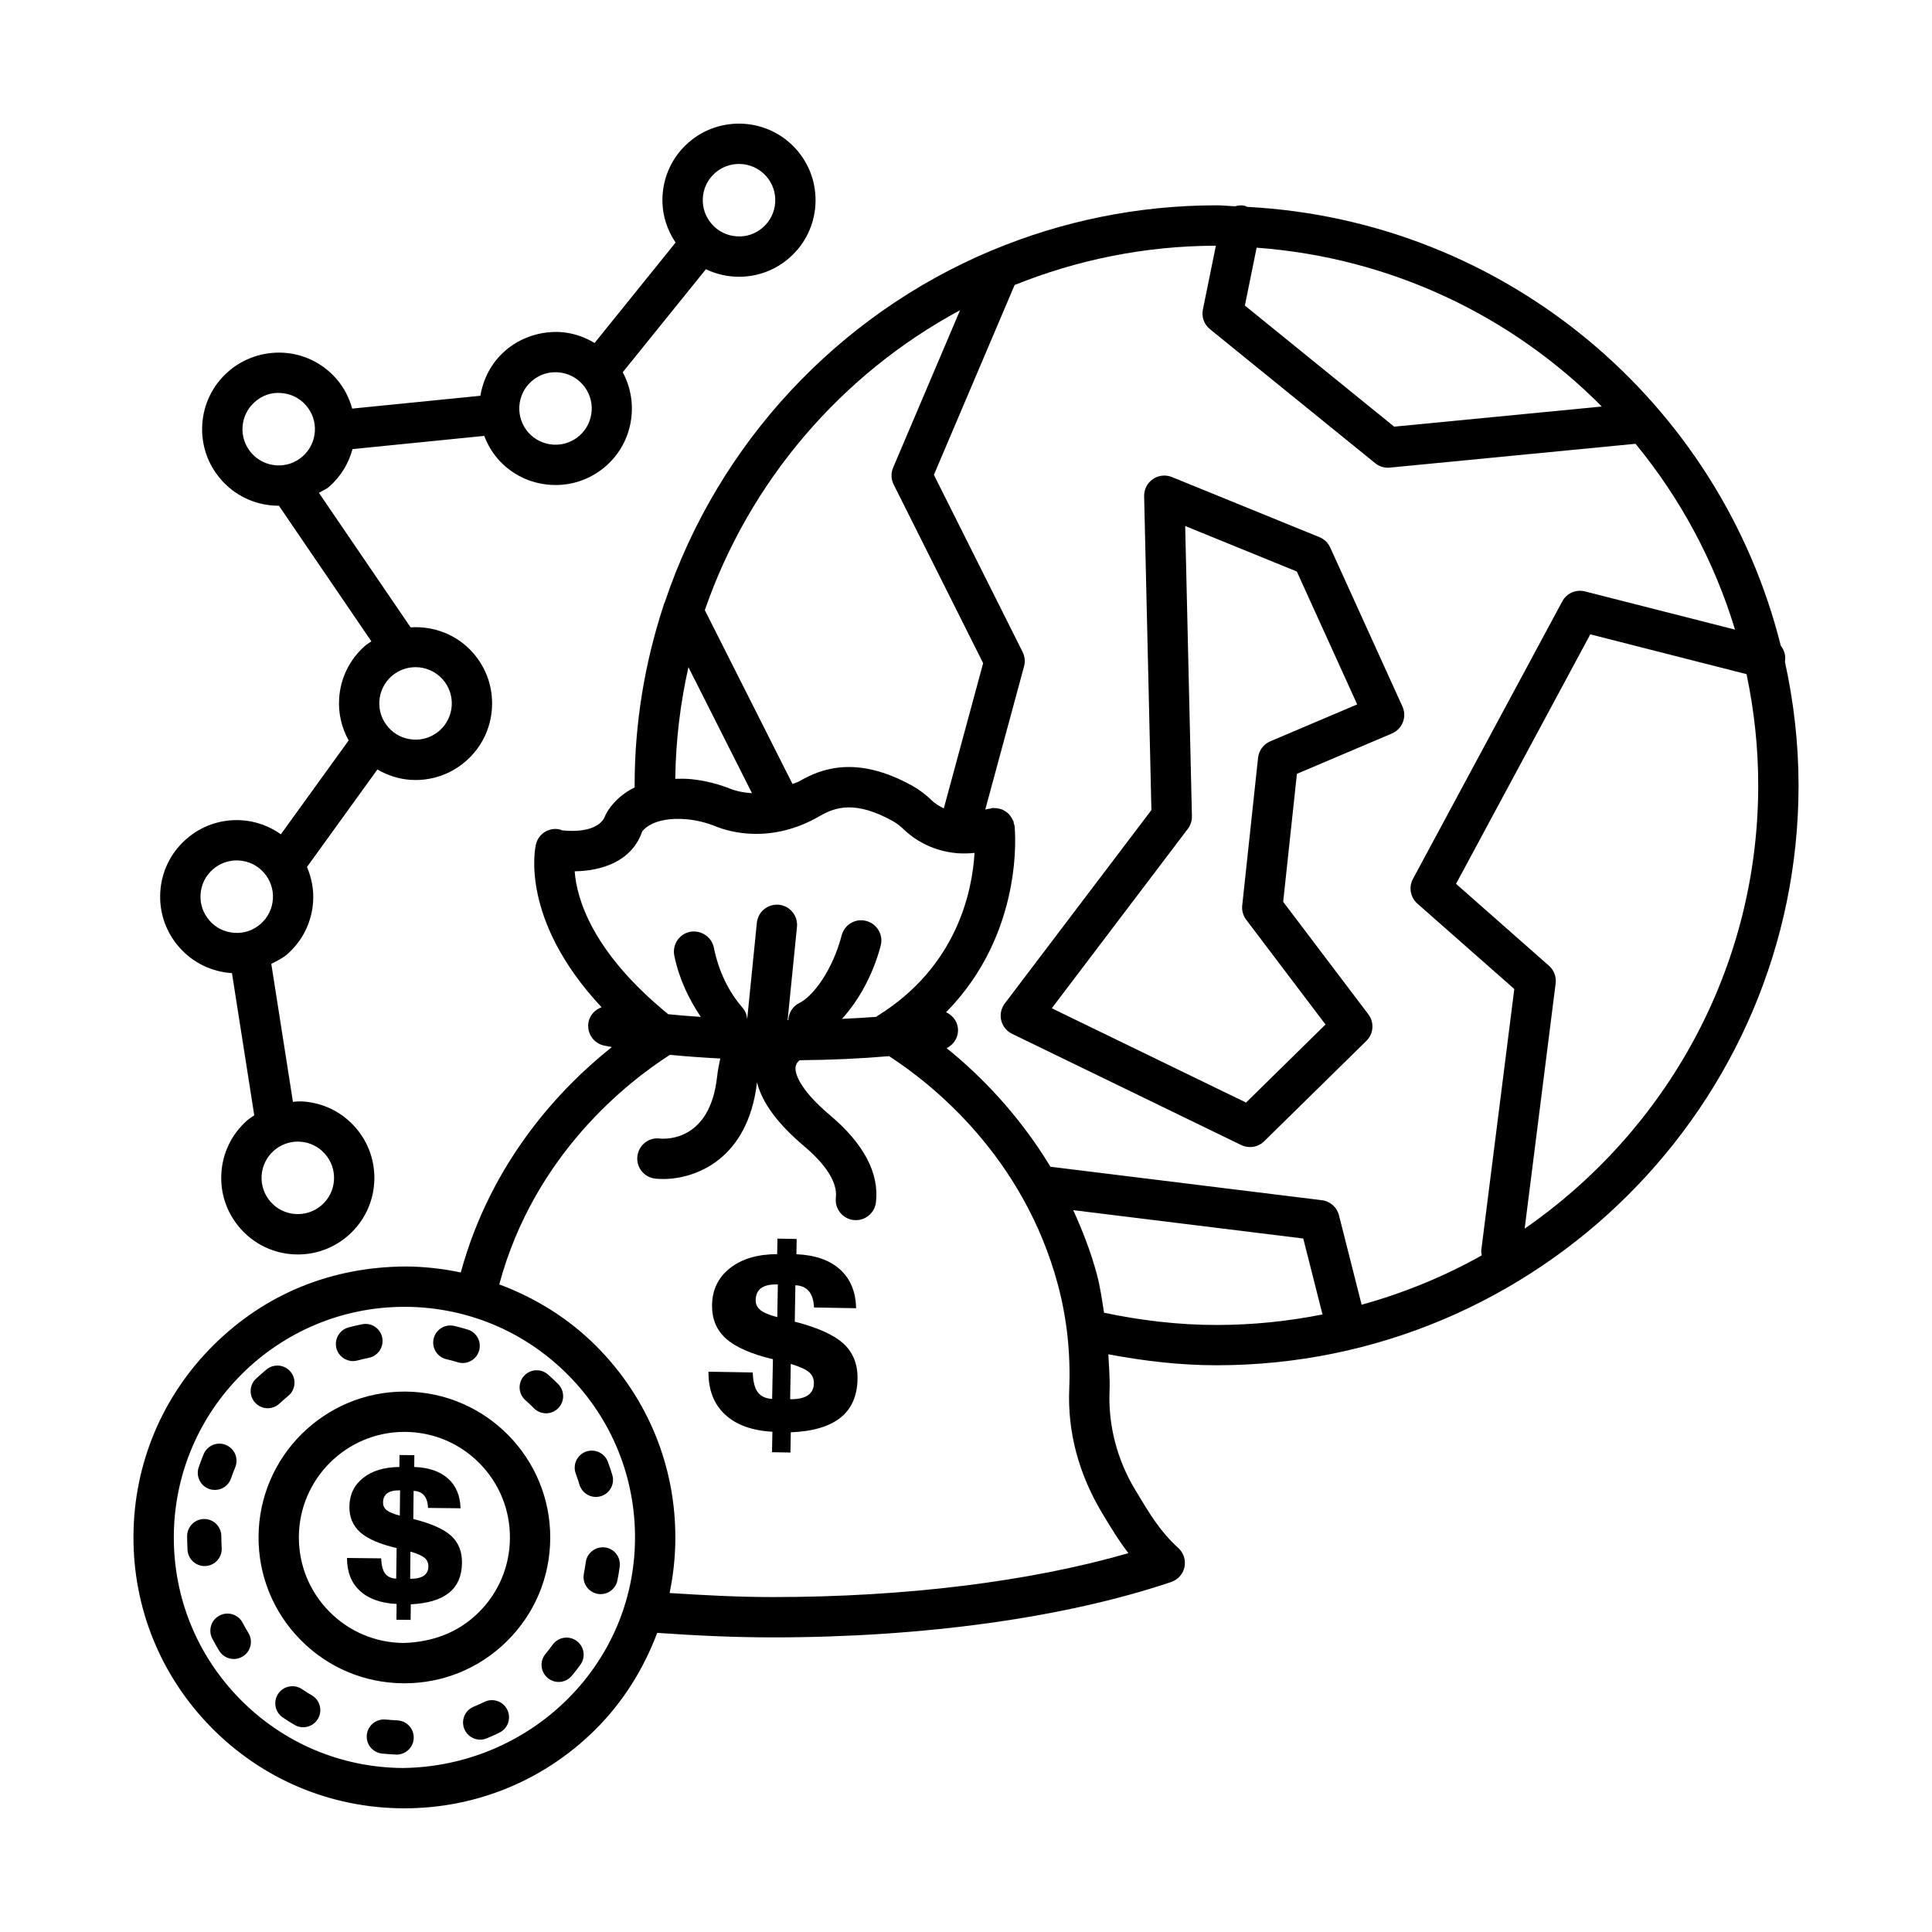
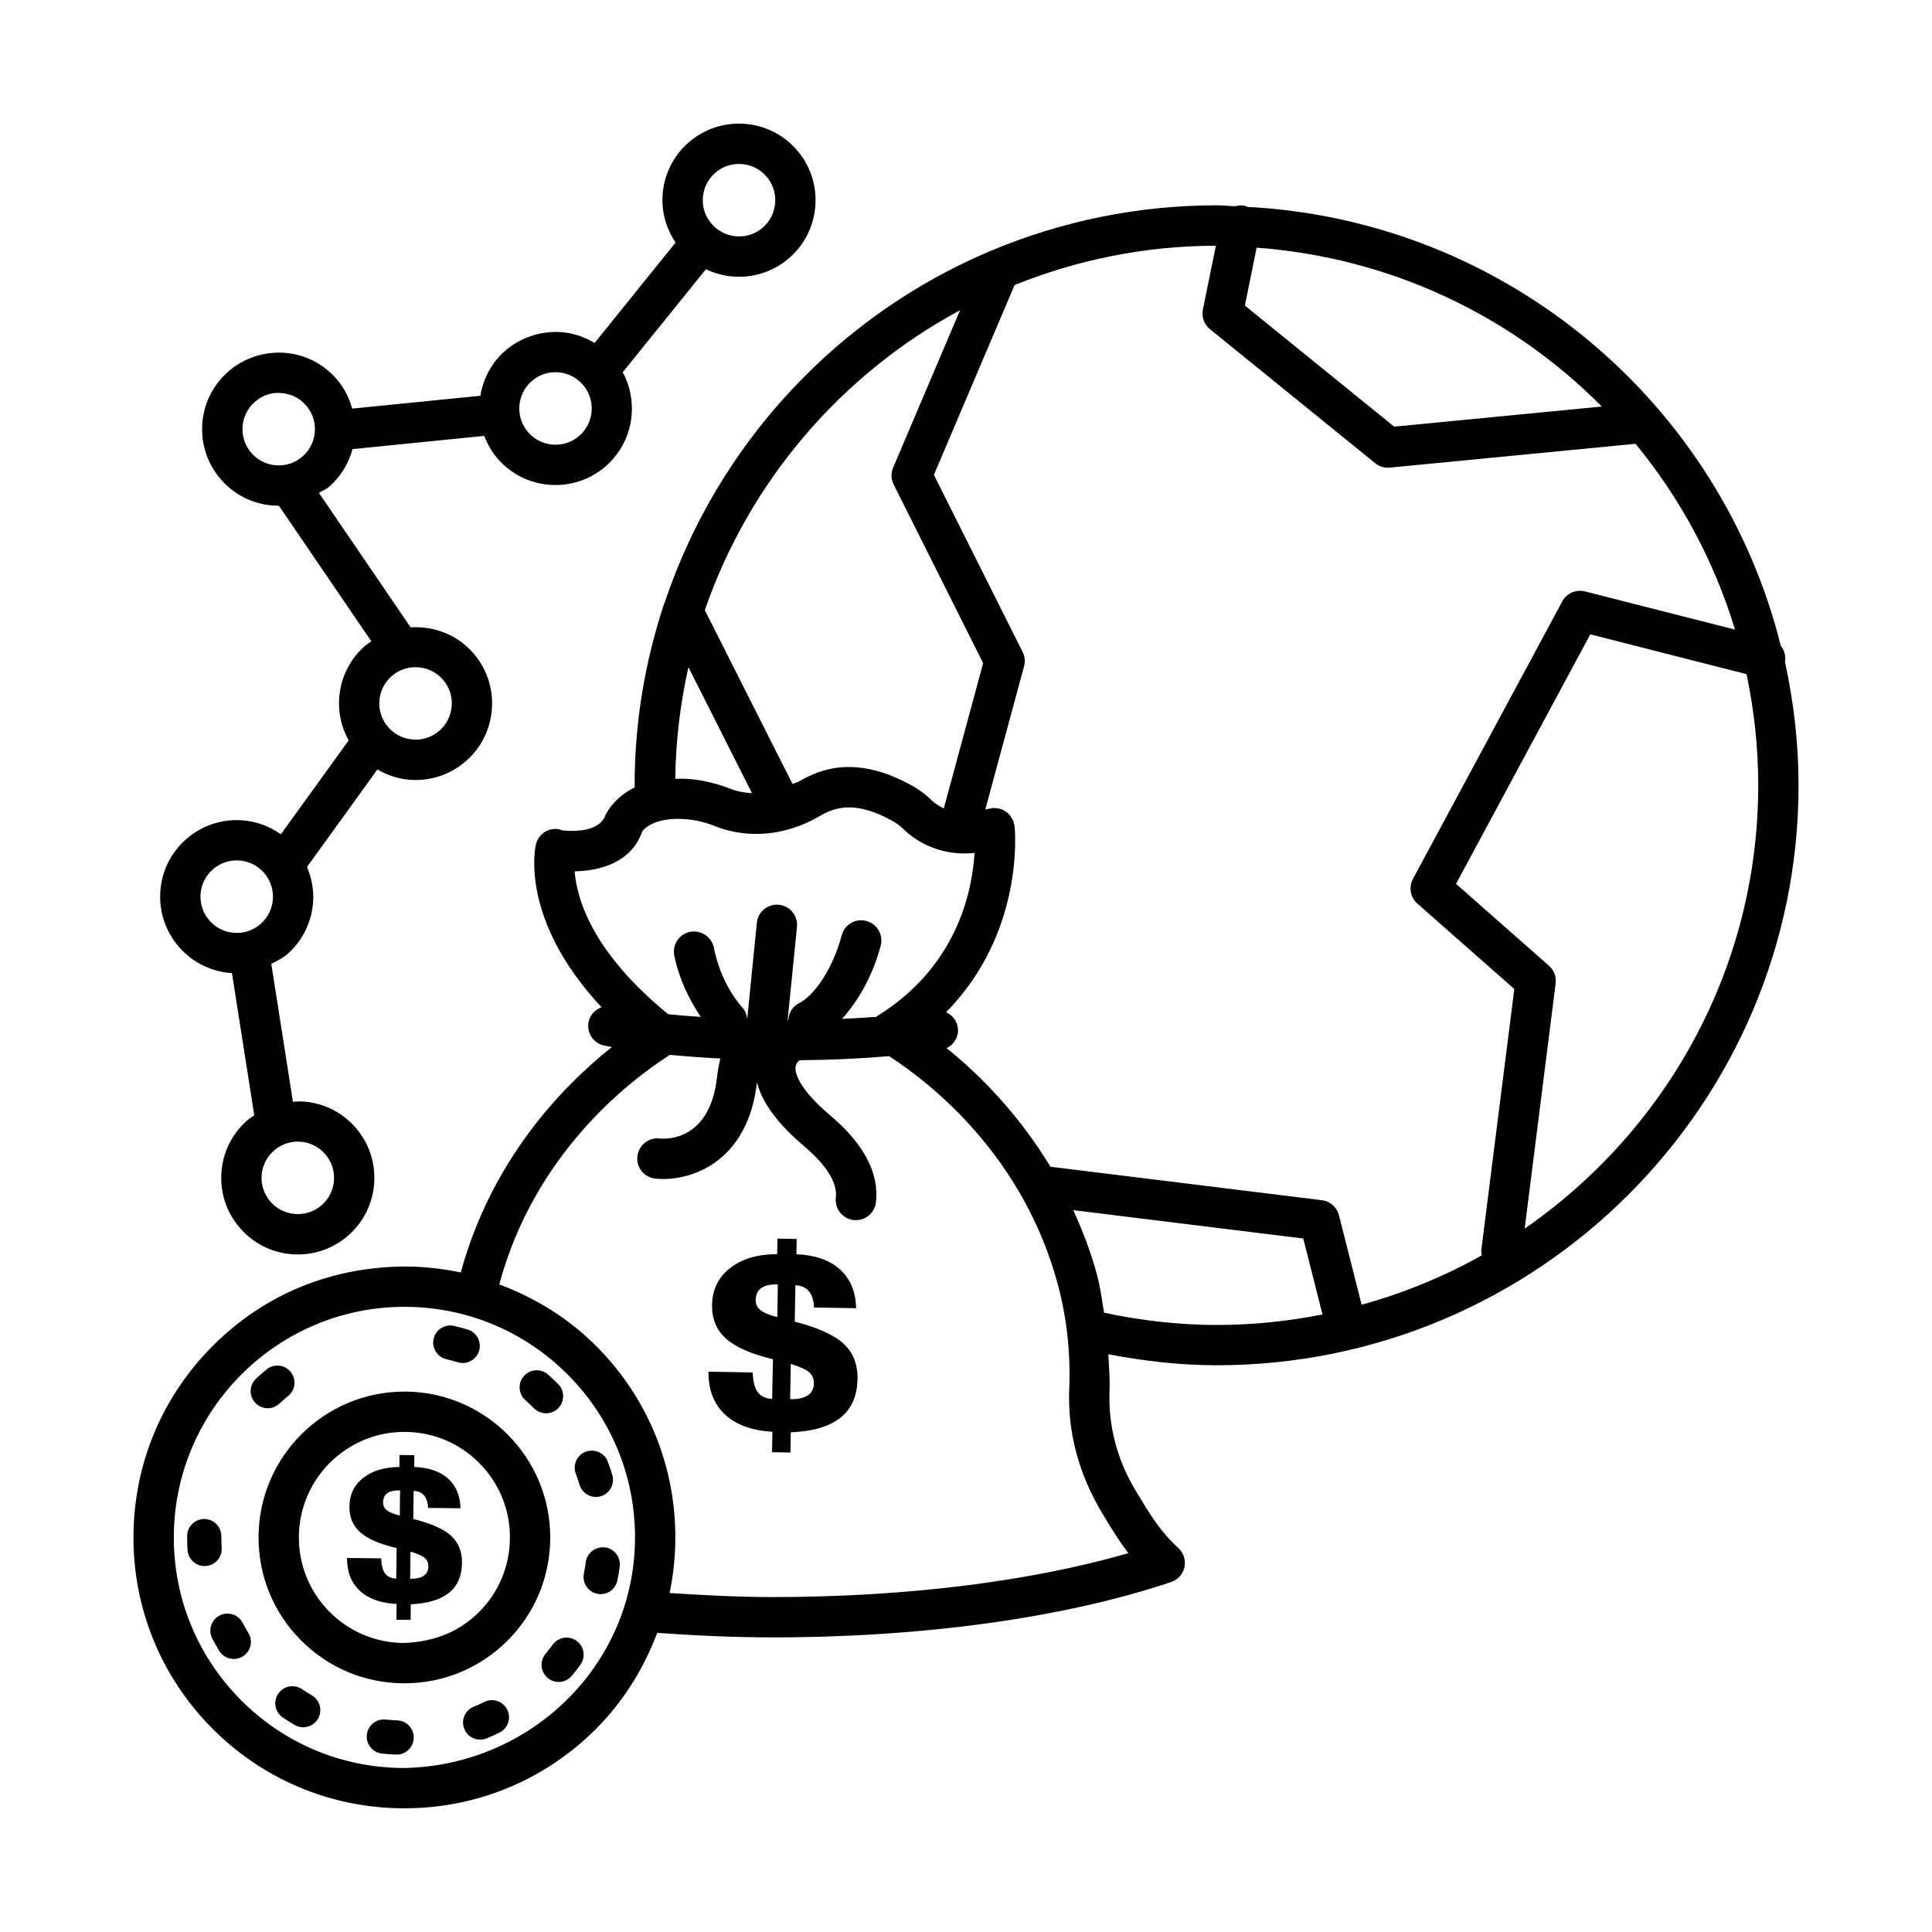
<svg xmlns="http://www.w3.org/2000/svg" fill="#000000" width="800px" height="800px" version="1.1" viewBox="144 144 512 512">
  <g>
    <path d="m354.62 494.26 0.168-9.656c1.57 0.07 2.769 0.602 3.59 1.594 0.82 0.992 1.27 2.426 1.344 4.297l11.156 0.195c-0.094-4.359-1.512-7.777-4.254-10.262-2.742-2.481-6.598-3.828-11.566-4.043l0.07-4.047-5.098-0.09-0.074 4.113c-5.207 0.016-9.367 1.242-12.48 3.688-3.113 2.441-4.707 5.703-4.777 9.785-0.062 3.676 1.168 6.648 3.703 8.914 2.531 2.266 6.676 4.086 12.434 5.461l-0.215 10.516c-1.719-0.094-2.984-0.68-3.797-1.758-0.809-1.078-1.258-2.828-1.344-5.25l-11.727-0.203c-0.043 4.781 1.406 8.555 4.344 11.312 2.938 2.762 7.137 4.297 12.594 4.606l-0.094 5.418 4.875 0.086 0.094-5.356c5.828-0.238 10.211-1.527 13.156-3.867 2.941-2.34 4.453-5.762 4.531-10.266 0.066-3.887-1.16-6.996-3.68-9.328-2.519-2.336-6.84-4.289-12.953-5.859zm-4.633-1.199c-2.137-0.57-3.629-1.195-4.477-1.879s-1.262-1.57-1.246-2.652c0.027-1.426 0.504-2.477 1.441-3.164 0.938-0.684 2.328-1.012 4.176-0.977l0.254 0.004zm8.066 20.738c-1.062 0.703-2.617 1.039-4.656 1.004l0.164-9.34c2.348 0.699 3.961 1.426 4.84 2.172 0.879 0.75 1.309 1.738 1.285 2.973-0.02 1.422-0.566 2.488-1.633 3.191z" />
    <path d="m297.58 537.48c0.586 1.957 2.391 3.231 4.34 3.231 0.434 0 0.867-0.066 1.309-0.199 2.394-0.719 3.758-3.242 3.031-5.644-0.355-1.184-0.746-2.348-1.18-3.508-0.875-2.336-3.508-3.496-5.836-2.656-2.34 0.887-3.531 3.5-2.652 5.844 0.363 0.961 0.691 1.949 0.988 2.934z" />
    <path d="m285.48 517.19c0.883 0.895 2.059 1.348 3.227 1.348 1.152 0 2.301-0.441 3.18-1.305 1.781-1.758 1.805-4.637 0.047-6.418-0.867-0.875-1.77-1.727-2.699-2.547-1.883-1.66-4.738-1.484-6.398 0.398-1.66 1.871-1.477 4.738 0.398 6.398 0.773 0.688 1.52 1.383 2.246 2.125z" />
    <path d="m290.48 579.84c-0.609 0.84-1.25 1.66-1.922 2.469-1.594 1.926-1.328 4.781 0.598 6.375 0.848 0.707 1.871 1.051 2.894 1.051 1.301 0 2.598-0.562 3.492-1.648 0.781-0.941 1.531-1.902 2.254-2.891 1.477-2.023 1.039-4.859-0.98-6.344-2.023-1.469-4.863-1.035-6.336 0.988z" />
    <path d="m249.33 599.92c-1.074-0.055-2.125-0.121-3.164-0.23-2.492-0.211-4.711 1.574-4.957 4.074-0.25 2.492 1.57 4.703 4.062 4.957 1.195 0.109 2.402 0.199 3.621 0.254 0.078 0 0.148 0.012 0.227 0.012 2.402 0 4.406-1.891 4.519-4.316 0.121-2.504-1.812-4.629-4.309-4.75z" />
    <path d="m224.02 591.63c-2.074-1.383-4.898-0.84-6.293 1.23-1.398 2.07-0.852 4.891 1.223 6.297 1.012 0.676 2.047 1.34 3.109 1.957 0.719 0.422 1.512 0.629 2.289 0.629 1.555 0 3.07-0.809 3.914-2.246 1.266-2.16 0.547-4.938-1.609-6.199-0.895-0.527-1.773-1.082-2.633-1.668z" />
    <path d="m272.38 595.02c-0.941 0.453-1.887 0.875-2.852 1.273-2.316 0.953-3.426 3.598-2.473 5.922 0.719 1.75 2.41 2.812 4.195 2.812 0.574 0 1.156-0.109 1.723-0.344 1.141-0.465 2.262-0.973 3.371-1.516 2.254-1.094 3.191-3.809 2.098-6.055-1.102-2.246-3.809-3.199-6.062-2.094z" />
    <path d="m262.32 504.21c1 0.23 1.992 0.496 2.965 0.797 0.441 0.145 0.891 0.211 1.332 0.211 1.938 0 3.734-1.25 4.332-3.211 0.734-2.391-0.609-4.926-3-5.656-1.184-0.363-2.387-0.699-3.598-0.973-2.426-0.562-4.875 0.965-5.434 3.398-0.562 2.445 0.961 4.867 3.402 5.434z" />
    <path d="m299.24 557.97c-0.141 1.027-0.309 2.047-0.508 3.066-0.492 2.445 1.102 4.836 3.555 5.336 0.305 0.055 0.602 0.09 0.898 0.09 2.113 0 4.008-1.492 4.438-3.652 0.242-1.195 0.449-2.414 0.609-3.641 0.324-2.492-1.414-4.758-3.902-5.09-2.461-0.281-4.766 1.41-5.09 3.891z" />
    <path d="m218.05 515.97c0.758-0.707 1.543-1.383 2.34-2.047 1.938-1.582 2.215-4.449 0.625-6.375-1.602-1.949-4.461-2.203-6.379-0.621-0.953 0.777-1.871 1.582-2.773 2.426-1.832 1.703-1.93 4.57-0.223 6.398 0.891 0.965 2.102 1.449 3.316 1.449 1.109-0.004 2.219-0.414 3.094-1.23z" />
    <path d="m202.75 554.2c-0.066-1.031-0.098-2.07-0.098-3.109 0-2.5-2.031-4.539-4.531-4.539s-4.531 2.035-4.531 4.539c0 1.238 0.035 2.457 0.109 3.684 0.156 2.402 2.152 4.25 4.519 4.25 0.102 0 0.195-0.012 0.293-0.012 2.5-0.164 4.394-2.312 4.238-4.812z" />
-     <path d="m199.48 538.61c0.488 0.164 0.98 0.242 1.465 0.242 1.887 0 3.648-1.184 4.289-3.078 0.336-0.984 0.703-1.957 1.102-2.91 0.957-2.312-0.137-4.969-2.449-5.922-2.301-0.984-4.969 0.121-5.926 2.445-0.465 1.129-0.898 2.281-1.301 3.465-0.816 2.371 0.449 4.941 2.82 5.758z" />
    <path d="m208.29 574.03c-1.168-2.215-3.926-3.055-6.125-1.891-2.215 1.16-3.066 3.906-1.898 6.121 0.574 1.086 1.18 2.16 1.82 3.211 0.852 1.406 2.348 2.18 3.879 2.18 0.801 0 1.617-0.223 2.352-0.664 2.137-1.309 2.816-4.086 1.516-6.231-0.539-0.898-1.055-1.797-1.543-2.727z" />
-     <path d="m237.54 504.7c0.398 0 0.801-0.055 1.207-0.164 0.973-0.266 1.977-0.496 2.984-0.699 2.457-0.488 4.051-2.879 3.57-5.336-0.488-2.457-2.84-4.051-5.328-3.562-1.23 0.242-2.441 0.52-3.637 0.852-2.414 0.664-3.828 3.164-3.164 5.578 0.551 2.004 2.375 3.332 4.367 3.332z" />
    <path d="m250.91 590.09h0.273c10.223 0 19.855-3.945 27.145-11.141 7.344-7.254 11.43-16.934 11.492-27.254 0.145-21.312-17.078-38.77-38.398-38.91h-0.246c-21.203 0-38.52 17.176-38.656 38.402-0.07 10.32 3.887 20.055 11.137 27.406 7.25 7.348 16.934 11.43 27.254 11.496zm-27.707-38.84c0.098-15.355 12.629-27.785 27.973-27.785h0.176c7.477 0.051 14.477 3.008 19.727 8.324 5.246 5.316 8.109 12.355 8.055 19.832-0.047 7.469-3 14.477-8.316 19.719-5.316 5.25-12.102 7.828-19.836 8.062-7.469-0.047-14.469-3-19.715-8.324-5.25-5.316-8.113-12.355-8.062-19.824z" />
    <path d="m246.07 561.02c-0.629-0.824-0.984-2.172-1.062-4.043l-9.047-0.098c-0.008 3.688 1.129 6.59 3.41 8.703s5.523 3.277 9.734 3.484l-0.047 4.18 3.762 0.039 0.047-4.129c4.492-0.215 7.867-1.23 10.125-3.047 2.258-1.82 3.406-4.465 3.441-7.941 0.031-3-0.93-5.391-2.883-7.172-1.957-1.781-5.293-3.266-10.02-4.449l0.082-7.449c1.211 0.047 2.141 0.449 2.777 1.211 0.641 0.762 0.992 1.863 1.059 3.305l8.602 0.094c-0.094-3.363-1.203-5.992-3.332-7.891-2.125-1.898-5.106-2.918-8.941-3.059l0.035-3.121-3.934-0.043-0.035 3.172c-4.016 0.039-7.219 1.008-9.609 2.906-2.391 1.898-3.602 4.422-3.637 7.57-0.031 2.836 0.934 5.121 2.898 6.856 1.965 1.734 5.172 3.117 9.617 4.148l-0.113 8.113c-1.32-0.066-2.301-0.512-2.93-1.34zm6.703-5.828c1.812 0.527 3.062 1.078 3.742 1.652 0.684 0.574 1.016 1.336 1.008 2.285-0.012 1.098-0.426 1.922-1.242 2.469s-2.012 0.812-3.586 0.797zm-6.285-10.973c-0.66-0.523-0.98-1.203-0.973-2.039 0.012-1.098 0.379-1.914 1.098-2.445 0.719-0.535 1.793-0.793 3.215-0.777l0.195 0.004-0.074 6.688c-1.648-0.43-2.805-0.906-3.461-1.43z" />
    <path d="m617.02 319.36c0.285-1.566-0.16-3.062-1.098-4.234-16.047-64.363-72.785-112.7-141.38-116.3-0.25-0.09-0.457-0.25-0.727-0.309-0.855-0.172-1.684-0.074-2.469 0.145-1.656-0.055-3.277-0.25-4.949-0.25-21.035 0-41.09 4.246-59.379 11.879-0.074 0.027-0.148 0.051-0.223 0.082-40.727 17.074-72.5 51.121-86.602 93.176-0.191 0.391-0.348 0.773-0.441 1.199-4.867 14.934-7.57 30.828-7.57 47.359l0.008 0.566c-5.117 2.523-7.231 6.273-7.719 7.301-1.691 4.832-9.316 4.332-11.594 4.059-0.145-0.051-0.258-0.152-0.41-0.191-2.891-0.73-5.762 1.062-6.445 3.941-0.223 0.918-4.348 19.875 17.398 43.152-1.66 0.617-3.043 1.965-3.434 3.82-0.613 2.883 1.227 5.723 4.117 6.336 0.625 0.133 1.367 0.254 2.047 0.383-13.496 10.754-31.938 30.098-40.043 59.742-4.711-0.992-9.547-1.551-14.473-1.582-19.734 0.059-37.254 7.223-50.902 20.691-13.652 13.473-21.238 31.457-21.363 50.633-0.133 19.172 7.223 37.254 20.691 50.902 13.473 13.648 31.457 21.234 50.633 21.359h0.484c18.996 0 36.891-7.34 50.418-20.691 7.5-7.398 12.961-16.23 16.57-25.801 10.051 0.703 20.293 1.195 30.652 1.195 39.938 0 77.418-5.207 105.55-14.672 1.793-0.602 3.137-2.113 3.531-3.965 0.383-1.852-0.234-3.777-1.637-5.051-4.762-4.332-7.367-8.668-11.414-15.402-4.828-8.035-7.184-17.109-6.809-26.238 0.133-3.266-0.156-6.469-0.32-9.691 9.43 1.773 19.016 2.906 28.684 2.906 85.039 0 154.23-68.953 154.23-153.7-0.004-11.242-1.301-22.184-3.613-32.75zm-140-109.72c35.672 2.621 67.766 18.164 91.469 42.094l-55.016 5.336-39.57-32.094zm-78.594 16.57-17.738 41.715c-0.613 1.449-0.562 3.086 0.145 4.488l23.711 47.332-10.426 38.488c-1.297-0.637-2.398-1.355-3.094-2.027-1.695-1.648-3.438-2.961-5.316-4-14.637-8.109-24.059-4.555-29.859-1.176-0.641 0.371-1.195 0.445-1.82 0.742l-23.246-46.074c11.812-34.152 36.145-62.535 67.645-79.488zm-71.984 94.605 16.84 33.383c-2.738-0.156-4.758-0.773-5.398-1.031-3.621-1.461-7.301-2.367-10.934-2.699-1.453-0.137-2.715-0.094-3.996-0.074 0.129-10.152 1.34-20.035 3.488-29.578zm-30.148 54.094c6.926-0.105 15.121-2.477 17.891-10.555 0.109-0.164 2.754-4.019 11.801-3.242 2.598 0.234 5.258 0.898 7.914 1.969 3.117 1.254 14.285 4.762 27.328-2.812 4.293-2.5 9.602-4.07 19.316 1.293 1.051 0.582 2.016 1.312 3.039 2.316 2.125 2.039 6.879 5.606 13.973 6.219 0.109 0.008 0.223 0.043 0.328 0.043 0.02 0 0.031-0.016 0.051-0.016 1.355 0.094 2.797 0.059 4.324-0.098-0.582 9.984-4.519 30.059-25.738 43.207-0.102 0.062-0.156 0.168-0.254 0.238-2.957 0.227-6.008 0.402-9.141 0.539 4.434-4.84 8.258-11.723 10.27-19.422 0.742-2.859-0.965-5.773-3.824-6.523-2.891-0.777-5.781 0.965-6.523 3.824-2.414 9.258-7.594 16.152-11.238 17.934-1.793 0.879-2.797 2.644-2.906 4.508-0.059 0-0.117-0.004-0.176-0.004l2.477-24.703c0.293-2.934-1.848-5.559-4.781-5.852-2.969-0.281-5.559 1.852-5.852 4.781l-2.559 25.52c-0.109-1.059-0.438-2.102-1.188-2.961-3.797-4.356-6.375-9.738-7.652-16-0.594-2.894-3.457-4.703-6.309-4.168-2.894 0.594-4.754 3.418-4.168 6.309 1.258 6.133 3.816 11.426 7.016 16.242-2.981-0.207-5.894-0.438-8.621-0.715-20.316-16.555-24.281-30.824-24.797-37.871zm-45.523 237.63c-16.32-0.109-31.625-6.562-43.094-18.18-11.461-11.617-17.719-27.008-17.613-43.328 0.223-33.555 27.594-60.707 61.105-60.707h0.41c16.32 0.109 31.625 6.57 43.094 18.18 11.461 11.617 17.719 27.008 17.613 43.328-0.223 33.699-27.961 60.281-61.516 60.707zm192.27-56.938c-26.023 7.527-59.082 11.637-94.211 11.637-9.258 0-18.363-0.492-27.379-1.074 0.965-4.644 1.488-9.418 1.52-14.27 0.133-19.172-7.223-37.25-20.691-50.895-7.445-7.543-16.34-13.016-25.973-16.621 9.293-34.48 34.109-53.707 45.227-60.832 4.203 0.402 8.684 0.727 13.34 0.969-0.348 1.605-0.664 3.25-0.863 5.027-1.887 16.512-13.086 16.395-15.219 16.18-2.883-0.379-5.57 1.801-5.883 4.734-0.32 2.934 1.801 5.57 4.734 5.883 0.652 0.07 1.352 0.109 2.094 0.109 8.598 0 22.496-5.18 24.875-25.617 1.324 5.332 5.469 10.98 12.438 16.875 5.996 5.055 8.918 9.793 8.461 13.684-0.34 2.93 1.754 5.586 4.691 5.93 0.207 0.02 0.418 0.031 0.625 0.031 2.676 0 4.984-2.004 5.305-4.723 0.898-7.734-3.195-15.508-12.18-23.094-8.734-7.379-9.203-11.488-9.141-12.57 0.07-1.195 0.891-1.832 1.121-1.996 8.273-0.059 16.281-0.438 23.691-1.078 11.363 7.379 35.629 26.543 44.75 60.645 2.367 8.852 3.371 18.148 2.981 27.621-0.449 11.219 2.426 22.348 8.781 32.918 2.262 3.758 4.328 7.207 6.906 10.527zm23.367-60.469c-10.062 0-20.059-1.191-29.824-3.246-0.543-3.391-1-6.809-1.887-10.109-1.652-6.18-3.867-11.762-6.285-17.074l60.965 7.516 5.098 20.125c-9.086 1.805-18.461 2.789-28.066 2.789zm70.27-18.445c-9.938 5.59-20.617 9.965-31.832 13.082l-6.008-23.711c-0.543-2.141-2.336-3.723-4.527-3.992l-71.93-8.871c-8.566-14.148-18.961-24.547-27.52-31.426 2.043-1.004 3.332-3.184 2.961-5.555-0.289-1.84-1.527-3.234-3.102-3.957 20.777-21.105 18.289-48.078 18.148-49.398-0.027-0.234-0.148-0.426-0.203-0.652-0.047-0.195-0.016-0.391-0.086-0.582-0.043-0.121-0.145-0.203-0.195-0.32-0.176-0.406-0.406-0.758-0.668-1.105-0.152-0.195-0.289-0.391-0.465-0.562-0.316-0.312-0.672-0.555-1.059-0.777-0.215-0.125-0.414-0.25-0.645-0.344-0.352-0.141-0.711-0.215-1.098-0.277-0.355-0.062-0.695-0.102-1.062-0.09-0.133 0.008-0.25-0.051-0.387-0.031-0.203 0.023-0.367 0.133-0.562 0.176-0.23 0.051-0.461 0.02-0.688 0.102-0.234 0.086-0.41 0.062-0.641 0.137l10.281-37.957c0.34-1.266 0.207-2.617-0.383-3.789l-23.516-46.949 21.395-50.312c16.504-6.637 34.477-10.383 53.332-10.41l-3.438 16.906c-0.398 1.949 0.324 3.961 1.871 5.211l43.793 35.52c0.953 0.777 2.144 1.195 3.367 1.195 0.168 0 0.344-0.008 0.516-0.027l65.105-6.316c11.812 14.359 20.848 31.047 26.367 49.25l-39.762-10.129c-2.375-0.605-4.867 0.488-6.019 2.648l-39.57 73.539c-1.18 2.184-0.691 4.898 1.168 6.543l25.688 22.637-8.734 69.109c-0.07 0.508 0.027 1 0.105 1.488zm11.371-7.09 8.211-64.984c0.223-1.762-0.445-3.512-1.77-4.684l-24.625-21.703 35.578-66.121 41.406 10.551c2.008 9.512 3.094 19.359 3.094 29.461 0.004 48.641-24.543 91.633-61.895 117.48z" />
-     <path d="m496.52 289.09c-0.566-1.238-1.586-2.227-2.852-2.738l-39.102-15.93c-1.676-0.68-3.566-0.477-5.051 0.555-1.48 1.016-2.348 2.719-2.309 4.519l1.93 83.18-38.859 51.254c-0.965 1.277-1.312 2.914-0.941 4.477 0.371 1.555 1.43 2.863 2.863 3.562l60.734 29.48c0.742 0.359 1.547 0.535 2.336 0.535 1.371 0 2.719-0.527 3.742-1.531l27.098-26.617c1.918-1.879 2.141-4.891 0.516-7.031l-22.57-29.816 3.641-33.914 25.188-10.699c1.324-0.562 2.367-1.637 2.891-2.981 0.523-1.336 0.484-2.836-0.109-4.148zm-15.887 51.367c-1.785 0.758-3.019 2.422-3.231 4.352l-4.199 39.148c-0.145 1.352 0.234 2.707 1.059 3.789l21.012 27.758-21.059 20.688-51.48-24.992 36.055-47.551c0.73-0.965 1.109-2.144 1.082-3.352l-1.785-76.898 29.582 12.055 16 35.219z" />
    <path d="m205.47 401.88 5.91 37.688c-0.641 0.449-1.309 0.852-1.906 1.375-4.059 3.586-6.477 8.547-6.809 13.953-0.332 5.414 1.461 10.625 5.051 14.684 3.586 4.062 8.547 6.492 13.953 6.824 0.43 0.027 0.855 0.039 1.277 0.039 4.953 0 9.672-1.781 13.418-5.09 4.059-3.594 6.477-8.547 6.809-13.953 0.332-5.414-1.461-10.633-5.051-14.695-3.594-4.059-8.547-6.477-13.953-6.809-0.855-0.051-1.695 0.039-2.539 0.094l-5.734-36.566c1.48-0.762 3-1.457 4.281-2.59 4.059-3.594 6.477-8.547 6.809-13.961 0.195-3.184-0.426-6.262-1.633-9.113l18.664-25.84c2.684 1.555 5.668 2.551 8.852 2.75 0.43 0.027 0.855 0.039 1.277 0.039 4.953 0 9.668-1.781 13.418-5.09 4.059-3.586 6.477-8.547 6.809-13.961 0.332-5.414-1.461-10.625-5.051-14.691-4.312-4.879-10.465-7.098-16.508-6.715l-24.297-35.641c0.918-0.582 1.945-0.945 2.773-1.676 3.09-2.731 5.129-6.207 6.129-9.922l34.914-3.5c0.844 2.195 2.016 4.301 3.664 6.164v0.008c3.586 4.059 8.547 6.477 13.961 6.809 0.426 0.027 0.855 0.039 1.277 0.039 4.953 0 9.668-1.781 13.41-5.082 7.188-6.363 8.754-16.707 4.391-24.809l22.039-27.297c2.324 1.113 4.863 1.793 7.516 1.957 0.43 0.027 0.855 0.039 1.277 0.039 4.953 0 9.668-1.781 13.418-5.09 4.059-3.586 6.477-8.547 6.809-13.961 0.332-5.414-1.461-10.625-5.051-14.691-7.41-8.383-20.262-9.16-28.648-1.77-4.059 3.594-6.477 8.547-6.809 13.961-0.277 4.496 0.988 8.809 3.457 12.484l-21.473 26.617c-2.746-1.645-5.82-2.699-9.105-2.902-5.309-0.262-10.625 1.461-14.691 5.051-3.613 3.195-5.723 7.418-6.465 11.84l-33.977 3.402c-0.797-2.867-2.164-5.613-4.262-7.984-3.586-4.062-8.547-6.492-13.961-6.824-5.305-0.293-10.625 1.461-14.684 5.051-4.062 3.586-6.492 8.547-6.824 13.953-0.332 5.414 1.461 10.625 5.051 14.691v0.008c3.586 4.059 8.547 6.477 13.961 6.809 0.426 0.027 0.855 0.039 1.277 0.039 0.008 0 0.02-0.004 0.027-0.004l24.5 35.938c-0.578 0.41-1.188 0.762-1.734 1.242-4.059 3.586-6.477 8.547-6.809 13.961-0.238 3.918 0.668 7.711 2.523 11.059l-17.969 24.875c-3.047-2.164-6.617-3.488-10.441-3.723-5.394-0.332-10.621 1.453-14.684 5.043-4.062 3.586-6.492 8.547-6.824 13.961-0.332 5.406 1.461 10.625 5.051 14.684 3.582 4.059 8.531 6.484 13.938 6.82zm42.289-78.672c1.828-1.609 4.098-2.402 6.359-2.402 2.656 0 5.309 1.098 7.203 3.242 1.703 1.918 2.551 4.391 2.394 6.945-0.164 2.562-1.305 4.914-3.223 6.609-1.926 1.703-4.418 2.57-6.961 2.387-2.559-0.156-4.906-1.297-6.602-3.223v-0.008c-1.703-1.918-2.551-4.391-2.394-6.945 0.164-2.559 1.305-4.906 3.223-6.606zm85.723-133.36c1.828-1.609 4.098-2.402 6.359-2.402 2.656 0 5.309 1.098 7.203 3.242 1.703 1.918 2.551 4.391 2.394 6.945-0.164 2.562-1.305 4.914-3.223 6.609-1.926 1.703-4.375 2.578-6.961 2.387-2.559-0.156-4.906-1.297-6.602-3.223 0 0 0-0.008-0.008-0.008-1.695-1.918-2.543-4.391-2.387-6.945 0.156-2.559 1.305-4.906 3.223-6.606zm-48.625 55.203c1.918-1.695 4.301-2.551 6.945-2.387 2.562 0.156 4.914 1.297 6.609 3.231 3.512 3.965 3.133 10.047-0.84 13.555-3.965 3.516-10.039 3.125-13.555-0.84-3.504-3.969-3.133-10.059 0.84-13.559zm-60.641 19.883c-3.961 3.516-10.039 3.137-13.555-0.84-3.512-3.973-3.133-10.051 0.84-13.555 1.918-1.695 4.301-2.609 6.945-2.387 2.562 0.156 4.914 1.297 6.609 3.231 3.512 3.953 3.133 10.039-0.84 13.551zm-7.656 184.02c1.77-1.566 4.004-2.414 6.348-2.414 0.203 0 0.406 0.008 0.605 0.02 2.559 0.156 4.906 1.305 6.602 3.231 1.703 1.918 2.551 4.391 2.394 6.953-0.156 2.559-1.305 4.906-3.223 6.602-3.965 3.504-10.059 3.137-13.562-0.836v-0.008c-1.703-1.918-2.551-4.383-2.394-6.945 0.164-2.559 1.305-4.906 3.231-6.602zm-16.18-74.531c1.77-1.566 4-2.406 6.34-2.406 0.195 0 0.398 0.008 0.605 0.02 2.559 0.156 4.906 1.305 6.609 3.231 1.695 1.918 2.543 4.391 2.387 6.945-0.156 2.562-1.305 4.914-3.223 6.609-1.926 1.703-4.375 2.57-6.961 2.387-2.559-0.156-4.906-1.297-6.602-3.223v-0.008c-1.703-1.918-2.551-4.391-2.387-6.945 0.156-2.562 1.297-4.91 3.231-6.609z" />
  </g>
</svg>